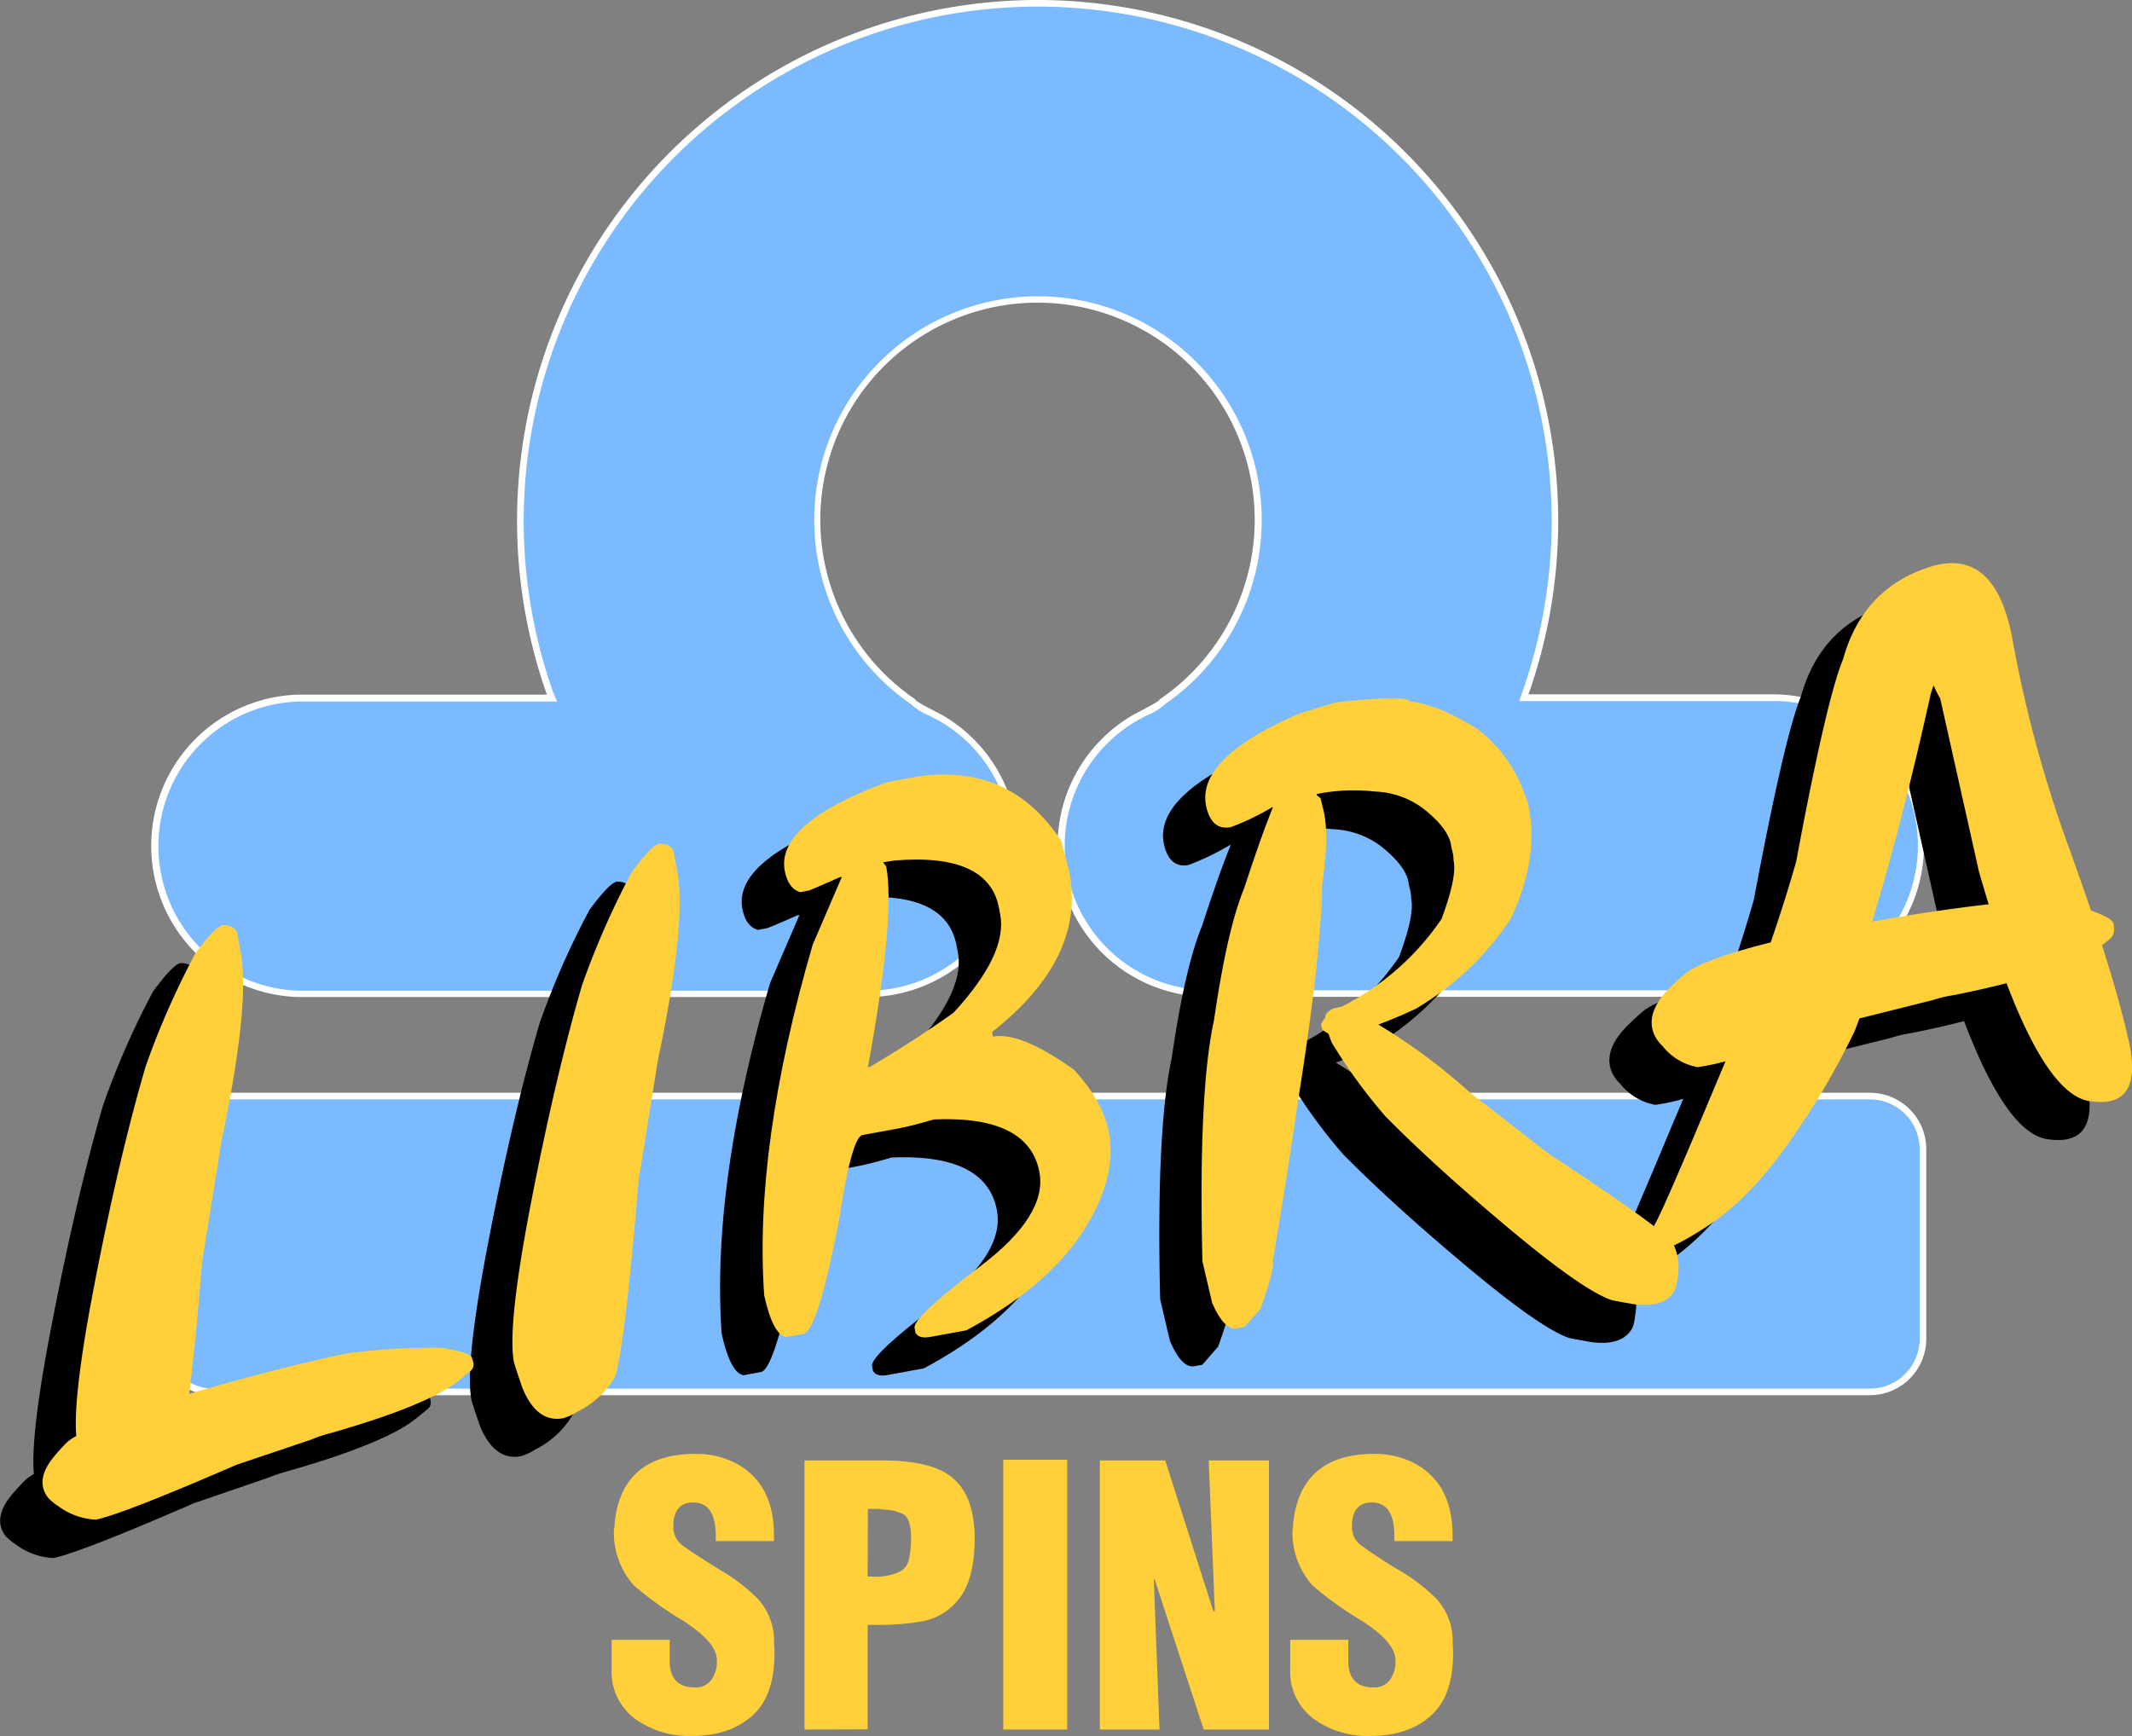
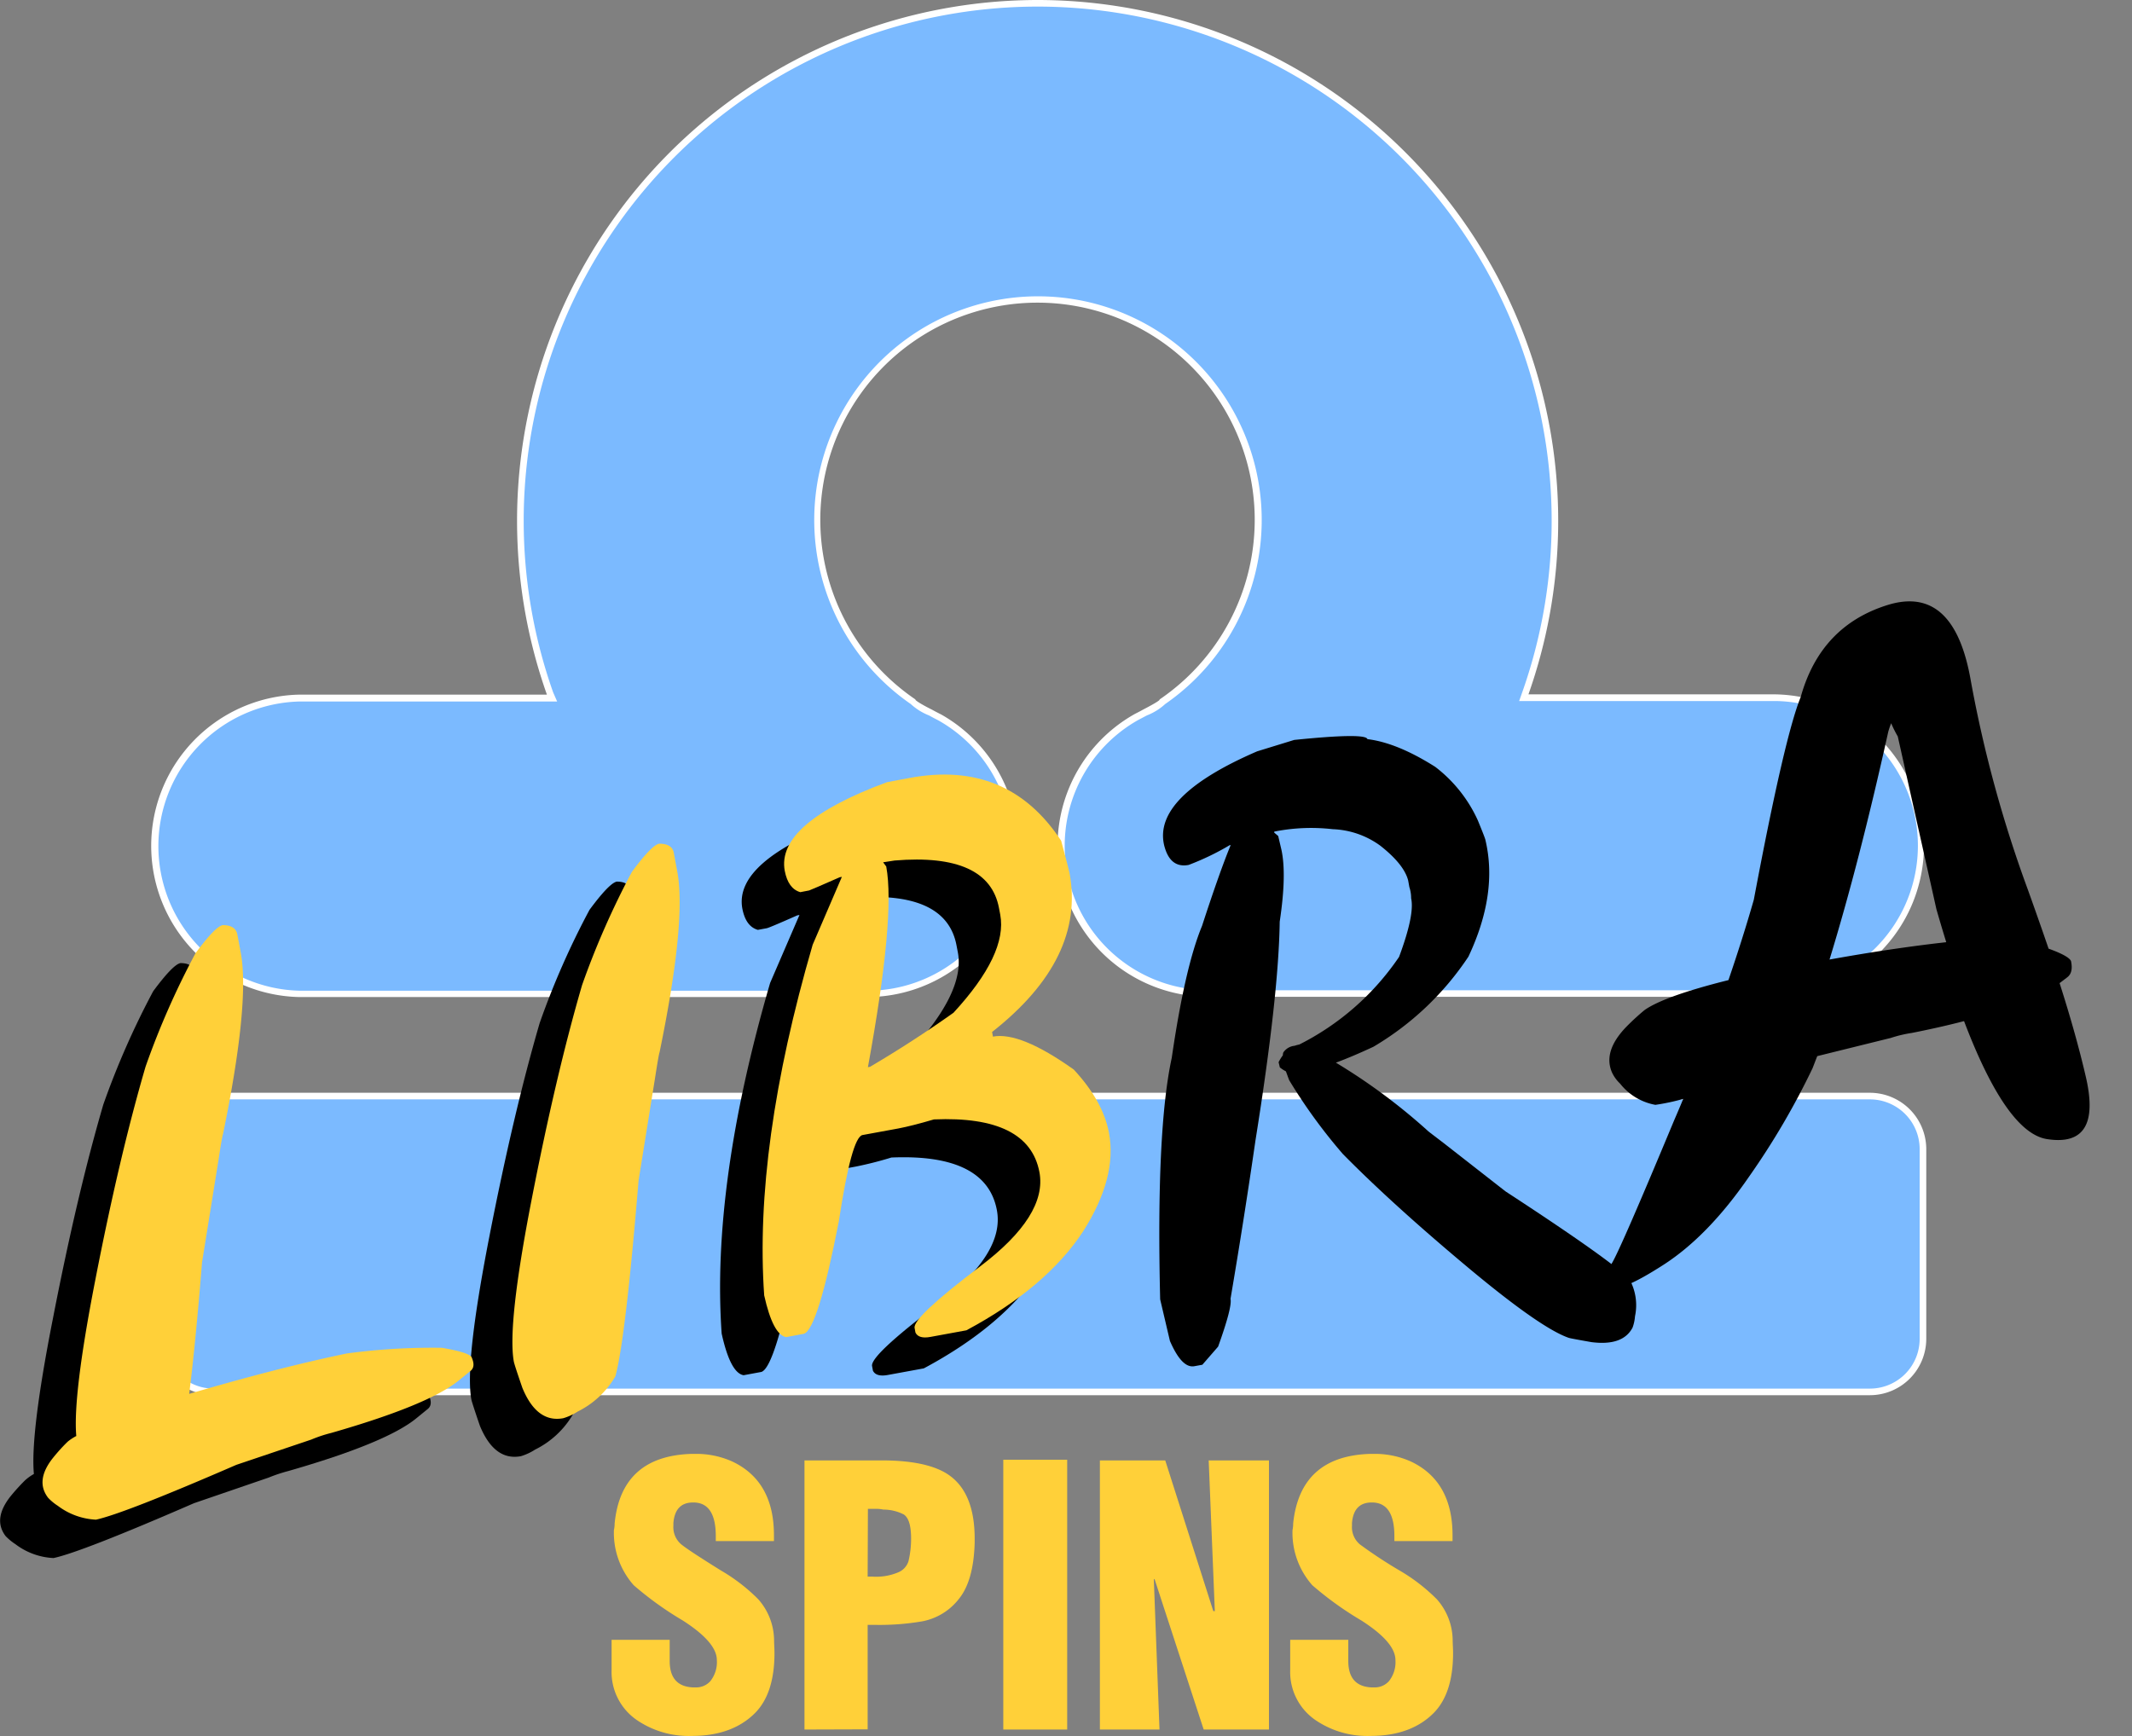
<svg xmlns="http://www.w3.org/2000/svg" viewBox="0 0 323.32 263.31">
  <rect x="0" y="0" width="323.32" height="263.31" fill="#808080" stroke="none" />
  <defs>
    <style>.cls-1{fill:#7bbaff;}.cls-2{fill:#fff;}.cls-3{fill:#ffd039;}</style>
  </defs>
  <g id="Layer_2" data-name="Layer 2">
    <g id="Layer_1-2" data-name="Layer 1">
      <rect class="cls-1" x="24.37" y="166.25" width="267.25" height="44.87" rx="8.04" />
      <path class="cls-2" d="M283.58,166.75a7.55,7.55,0,0,1,7.54,7.54v28.79a7.55,7.55,0,0,1-7.54,7.54H32.4a7.54,7.54,0,0,1-7.53-7.54V174.29a7.54,7.54,0,0,1,7.53-7.54H283.58m0-1H32.4a8.56,8.56,0,0,0-8.53,8.54v28.79a8.56,8.56,0,0,0,8.53,8.54H283.58a8.56,8.56,0,0,0,8.54-8.54V174.29a8.56,8.56,0,0,0-8.54-8.54Z" />
      <path class="cls-1" d="M183.33,150.73a22.41,22.41,0,0,1-11-42c.42-.21.86-.44,1.29-.68a8,8,0,0,0,2.62-1.62,33.44,33.44,0,1,0-37.86,0,7.81,7.81,0,0,0,2.68,1.67c.44.25.92.5,1.41.74a22.41,22.41,0,0,1-11.07,41.91h-86a22.44,22.44,0,0,1,0-44.87H83.65l-.24-.66a78.47,78.47,0,1,1,147.91,0l-.24.66h38.29a22.44,22.44,0,0,1,0,44.87Z" />
      <path class="cls-2" d="M157.37,1a78,78,0,0,1,73.48,104l-.47,1.33h39a21.94,21.94,0,0,1,0,43.87h-86a21.91,21.91,0,0,1-10.76-41l1.31-.69a8.9,8.9,0,0,0,2.78-1.73,33.93,33.93,0,1,0-38.6,0,9,9,0,0,0,2.79,1.74c.46.26.94.51,1.41.75a21.91,21.91,0,0,1-10.82,41h-86a21.94,21.94,0,0,1,0-43.87h39L83.88,105A78,78,0,0,1,157.37,1m0-1A79,79,0,0,0,82.94,105.36H45.39a22.94,22.94,0,0,0,0,45.87h86.05a22.91,22.91,0,0,0,11.29-42.86c-.48-.24-.95-.48-1.41-.74-1-.48-2.68-1.43-2.48-1.53a32.94,32.94,0,1,1,37,0c.2.1-1.47,1-2.45,1.51-.42.23-.85.46-1.29.68a22.91,22.91,0,0,0,11.21,42.9h86a22.94,22.94,0,0,0,0-45.87H231.79A79,79,0,0,0,157.37,0Z" />
      <path d="M5.14,223.57Q4.58,217.5,8,200.12q3.69-19,7.67-32.59a123.65,123.65,0,0,1,7.56-17.18c2-2.71,3.4-4.14,4.14-4.27,1.3,0,2,.51,2.22,1.43l.53,2.84q1.36,7.58-2.7,27.39c-.09.22-.33,1.55-.7,4l-2.48,15.5q-1,12.45-2,19.94,13.62-4,23.91-6.14a97.5,97.5,0,0,1,14.37-.84c2.61.44,4.11.9,4.5,1.37.45,1,.4,1.69-.15,2.14l-1.73,1.41q-4.55,3.73-19.41,8a24.26,24.26,0,0,0-3,1L29.42,228q-17.07,7.42-21.3,8.32a10.35,10.35,0,0,1-5.79-2.11A8.52,8.52,0,0,1,.86,233q-2-2.61.76-6.07a30.41,30.41,0,0,1,2.19-2.41A7.27,7.27,0,0,1,5.14,223.57Z" />
      <path d="M90.4,184.81q-2,24.23-3.51,29.71a13.64,13.64,0,0,1-5.74,5.35,8.26,8.26,0,0,1-2.16,1q-4,.75-6.21-4.6c-.8-2.33-1.23-3.67-1.3-4q-1-5.53,2.69-24.5t7.67-32.59a121.94,121.94,0,0,1,7.56-17.18q3-4.06,4.14-4.28c1.3,0,2,.51,2.21,1.44l.54,2.83q1.36,7.57-2.71,27.39c-.09.22-.32,1.56-.7,4Z" />
      <path d="M131.49,123.71q14.91-2.79,23,9.54,1.16,4.37,1.26,4.86,2.43,13-11.75,24.14l.13.7q4.14-.78,12.26,5a19.75,19.75,0,0,1,5.35,9.6q1.26,6.77-3.94,15-5.59,8.52-17.7,15l-5.45,1c-1.19.22-1.95,0-2.27-.65l-.13-.7q-.3-1.59,9.93-9.33t9-14.3q-1.6-8.61-16-8a55.32,55.32,0,0,1-5.38,1.37l-5.45,1q-1.64.31-3.59,13.09-3.18,16.35-5.29,17.06l-2.7.5c-1.34-.23-2.45-2.33-3.33-6.32q-1.58-22.51,7.35-53.18l4.45-10.31-.33.06q-4.25,1.88-4.63,1.95l-1.35.25c-1.23-.35-2-1.42-2.35-3.21q-1.35-7.22,15.5-13.46Zm-4,12.8.47.63q1.42,7.58-2.78,30.44l.34-.06q6.43-3.78,12.64-8.19,8.22-8.91,7.1-14.87l-.2-1.05q-1.57-8.4-15.83-7.22Z" />
      <path d="M196.33,158.62a4.91,4.91,0,0,1,.71-.19,40,40,0,0,0,15.13-13.29q2.39-6.42,1.83-8.89a5.38,5.38,0,0,0-.27-1.7l-.18-1q-.62-2.44-4.23-5.28a13,13,0,0,0-7.21-2.5,28.5,28.5,0,0,0-8.58.31l-.29.06,0,.15.6.51.47,2q.85,3.75-.24,11Q193.91,151,190.39,173q-1.74,12-3.78,24,.28,1.23-1.88,7.25L182.34,207l-1.2.22c-1.26.24-2.49-1-3.72-3.83l-1.48-6.31q-.62-25.68,1.76-36.64,2-13.76,4.59-20,2.66-8.17,4.34-12.25l-.14,0a39.45,39.45,0,0,1-6.23,3c-1.9.36-3.14-.65-3.72-3q-1.72-7.39,14.11-14.23l5.62-1.73c7.24-.74,10.95-.78,11.1-.12q4.5.54,10.28,4.2a21.27,21.27,0,0,1,6.46,8.11c.73,1.78,1.12,2.77,1.16,3q1.92,8.14-2.58,17.68a44.3,44.3,0,0,1-14.41,13.67q-3.17,1.48-5.69,2.41a90.21,90.21,0,0,1,13.86,10.27c.13.15,1,.79,2.46,1.91l9.41,7.35Q244.09,191,247.09,194a8.1,8.1,0,0,1,.86,5.65,6.36,6.36,0,0,1-.37,1.72q-1.47,2.81-6.23,2.2c-2-.35-3.13-.56-3.42-.64q-4.31-1.47-15.56-10.89t-18.72-17a81.69,81.69,0,0,1-8.14-11.19c-.2-.51-.37-1-.5-1.35a5.52,5.52,0,0,1-.92-.6l-.19-.79a6.87,6.87,0,0,1,.65-1.05,1.11,1.11,0,0,1,.07-.43A2.33,2.33,0,0,1,196.33,158.62Z" />
      <path d="M312.34,149.12c1.69,5.27,3,10,3.93,14q2.63,11-5.87,9.65-6.13-1-12.55-17.89-3.57.93-7.9,1.79a19.34,19.34,0,0,0-3.2.76l-11.16,2.76c-.25.63-.48,1.24-.71,1.83a114.34,114.34,0,0,1-9.64,16.46q-6.19,9-13,13.38t-8,3.25c-.78-.74-.7-1.94.26-3.6s4.09-8.87,9.41-21.64c.47-1.08.92-2.14,1.35-3.19a32.51,32.51,0,0,1-4.22.9,8.79,8.79,0,0,1-5.35-3.22,5.61,5.61,0,0,1-1.2-1.63q-1.46-3.22,2.09-6.93a35.91,35.91,0,0,1,2.81-2.59q3-2.12,12.73-4.55,2.22-6.49,3.85-12.2,4.65-24.72,7.11-30.74,3-10.76,13.13-13.94t12.67,11.5A190.29,190.29,0,0,0,307.55,135q1.68,4.68,3.12,8.89c2,.72,3.16,1.35,3.4,1.88.25,1.19.06,2-.59,2.48Zm-17.19-6.21q-.75-2.43-1.49-5L287.8,111.7a16.68,16.68,0,0,1-1-2,11.43,11.43,0,0,0-.45,1.32q-4.38,19.77-8.9,34.52Q287,143.82,295.15,142.91Z" />
      <path class="cls-3" d="M11.57,217.81q-.54-6.08,2.84-23.45,3.69-19,7.67-32.59a122.42,122.42,0,0,1,7.56-17.17q3-4.07,4.14-4.28,1.95,0,2.22,1.44l.53,2.84q1.36,7.56-2.7,27.38c-.09.22-.33,1.55-.7,4l-2.49,15.5q-1,12.45-1.95,19.94,13.62-4,23.91-6.13A97.27,97.27,0,0,1,67,204.43q3.91.66,4.5,1.38c.45,1,.4,1.69-.15,2.13l-1.73,1.41q-4.55,3.74-19.41,8a20.75,20.75,0,0,0-3,1l-11.36,3.83q-17.07,7.41-21.3,8.32a10.43,10.43,0,0,1-5.79-2.11,7.69,7.69,0,0,1-1.47-1.22q-2-2.61.76-6.06a27.5,27.5,0,0,1,2.19-2.42A7.52,7.52,0,0,1,11.57,217.81Z" />
      <path class="cls-3" d="M96.84,179.06q-2,24.21-3.52,29.7a13.56,13.56,0,0,1-5.73,5.35,8.28,8.28,0,0,1-2.17,1q-4,.75-6.2-4.6c-.8-2.32-1.24-3.67-1.3-4q-1-5.53,2.69-24.5t7.66-32.59a124.88,124.88,0,0,1,7.56-17.18q3-4.06,4.14-4.27,2,0,2.22,1.44l.53,2.83q1.38,7.57-2.7,27.39c-.09.22-.32,1.55-.7,4Z" />
      <path class="cls-3" d="M137.93,118q14.9-2.8,23,9.53,1.17,4.37,1.26,4.86,2.44,13-11.74,24.14l.13.7q4.14-.78,12.26,5,4.44,4.78,5.34,9.61,1.27,6.77-3.93,14.94-5.59,8.52-17.7,15l-5.45,1c-1.19.22-1.95,0-2.27-.66l-.13-.7q-.3-1.59,9.93-9.33t9-14.3q-1.62-8.61-16-8c-2.27.67-4.07,1.12-5.38,1.37l-5.45,1q-1.65.31-3.59,13.08-3.18,16.35-5.29,17.06l-2.7.51q-2-.35-3.33-6.33-1.58-22.51,7.35-53.18L127.67,133l-.33.06c-2.83,1.26-4.37,1.9-4.63,2l-1.35.26c-1.23-.36-2-1.43-2.35-3.22q-1.35-7.22,15.5-13.46Zm-4,12.79.47.64q1.41,7.56-2.78,30.44l.34-.07q6.42-3.78,12.64-8.19,8.2-8.9,7.09-14.87l-.19-1q-1.57-8.4-15.83-7.22Z" />
-       <path class="cls-3" d="M202.76,152.86a4.73,4.73,0,0,1,.72-.18,40.28,40.28,0,0,0,15.13-13.29c1.59-4.29,2.2-7.25,1.82-8.9a5.42,5.42,0,0,0-.27-1.7l-.17-.94q-.62-2.46-4.24-5.28a13,13,0,0,0-7.21-2.51,28.44,28.44,0,0,0-8.57.32l-.29.05,0,.15.59.51.48,2q.85,3.75-.24,11-.19,11.22-3.71,33.19-1.74,12-3.78,24c.19.83-.44,3.24-1.88,7.26l-2.39,2.71-1.21.23q-1.87.34-3.71-3.84l-1.48-6.31q-.63-25.68,1.76-36.63,2-13.77,4.58-20,2.67-8.17,4.35-12.24l-.15,0a39,39,0,0,1-6.23,3c-1.9.36-3.13-.64-3.71-3q-1.74-7.4,14.1-14.23l5.62-1.72q10.88-1.11,11.11-.13,4.5.56,10.27,4.2a21.33,21.33,0,0,1,6.46,8.11c.74,1.79,1.12,2.78,1.16,3q1.92,8.13-2.57,17.68A44.4,44.4,0,0,1,214.72,153q-3.16,1.47-5.69,2.4a90.7,90.7,0,0,1,13.86,10.28c.12.15.94.78,2.45,1.91l9.42,7.34q15.77,10.34,18.77,13.32a8.18,8.18,0,0,1,.86,5.66,6.36,6.36,0,0,1-.38,1.72c-1,1.86-3,2.6-6.22,2.19-2-.34-3.14-.56-3.42-.64q-4.32-1.46-15.57-10.88t-18.72-17a82.55,82.55,0,0,1-8.14-11.19c-.19-.51-.36-1-.5-1.35a5.46,5.46,0,0,1-.91-.6l-.2-.78a7.76,7.76,0,0,1,.65-1.05,1.24,1.24,0,0,1,.07-.43A2.35,2.35,0,0,1,202.76,152.86Z" />
-       <path class="cls-3" d="M318.77,143.36q2.53,7.92,3.94,14,2.61,11-5.88,9.65-6.12-1-12.54-17.88-3.57.92-7.9,1.79a19.63,19.63,0,0,0-3.2.75L282,154.47c-.25.63-.48,1.25-.7,1.84a115.23,115.23,0,0,1-9.64,16.45q-6.21,9-13,13.39t-8,3.25q-1.18-1.12.25-3.6t9.42-21.64l1.35-3.19a34.28,34.28,0,0,1-4.23.89,8.75,8.75,0,0,1-5.34-3.22A5.51,5.51,0,0,1,250.9,157q-1.46-3.22,2.1-6.93a35.52,35.52,0,0,1,2.8-2.58q3.06-2.12,12.73-4.55,2.22-6.49,3.85-12.21Q277,106,279.5,100q3-10.77,13.13-14t12.66,11.5a190.39,190.39,0,0,0,8.7,31.71c1.11,3.12,2.15,6.09,3.11,8.89,2,.72,3.17,1.35,3.4,1.89.26,1.19.06,2-.58,2.48Zm-17.18-6.2c-.51-1.62-1-3.3-1.49-5l-5.86-26.2a16,16,0,0,1-1-2,12.88,12.88,0,0,0-.45,1.32q-4.38,19.77-8.9,34.52Q293.47,138.07,301.59,137.16Z" />
      <path class="cls-3" d="M92.75,248.72h8.81v3.22q0,3.81,3.48,4h.44a2.88,2.88,0,0,0,2.23-.93,4.63,4.63,0,0,0,1-3.22q0-2.69-5.17-6a50.57,50.57,0,0,1-7.44-5.35,12,12,0,0,1-3-8.36,4.48,4.48,0,0,0,.11-1q1-10.25,11.7-10.56h.55a13.25,13.25,0,0,1,5.66,1.19q6.26,3,6.25,11.17v.87h-8.82V233q0-5.12-3.43-5.11c-1.8,0-2.82,1-3,3.11v.42a3.4,3.4,0,0,0,1.2,2.83c.87.7,2.87,2,6,3.95a27.25,27.25,0,0,1,5.68,4.38,9.51,9.51,0,0,1,2.39,6.15c0,.64.06,1.32.06,2,0,4.11-1,7.13-2.94,9.09q-3.47,3.48-9.58,3.48a13.94,13.94,0,0,1-8.4-2.44,8.84,8.84,0,0,1-3.78-7.57Z" />
      <path class="cls-3" d="M122,262.33V221.51h11.71c4.75,0,8.2.77,10.32,2.31q3.78,2.75,3.78,9.56V234q-.16,5.79-2.41,8.54a9.2,9.2,0,0,1-5.54,3.38,38.33,38.33,0,0,1-6.92.54h-1.36v15.84Zm9.58-23.19h.81a8.55,8.55,0,0,0,3.82-.65,2.71,2.71,0,0,0,1.56-1.68,15,15,0,0,0,.4-3.38c0-1.92-.32-3.16-1.09-3.71a6.78,6.78,0,0,0-3.11-.75,5.63,5.63,0,0,0-1.35-.11h-1Z" />
      <path class="cls-3" d="M152.15,262.33V221.41h9.69v40.92Z" />
      <path class="cls-3" d="M166.8,262.33V221.51h9.91L184,244.37h.23l-.93-22.86h9.14v40.82h-9.9l-7.46-22.85-.1.1.86,22.75Z" />
      <path class="cls-3" d="M195.66,248.72h8.81v3.22q0,3.81,3.48,4h.44a2.88,2.88,0,0,0,2.23-.93,4.63,4.63,0,0,0,1-3.22q0-2.69-5.17-6a50.57,50.57,0,0,1-7.44-5.35,12,12,0,0,1-3-8.36,4.53,4.53,0,0,0,.1-1q1.06-10.25,11.71-10.56h.55a13.25,13.25,0,0,1,5.66,1.19q6.25,3,6.25,11.17v.87h-8.82V233q0-5.12-3.43-5.11c-1.8,0-2.82,1-3,3.11v.42a3.4,3.4,0,0,0,1.2,2.83,70.36,70.36,0,0,0,6,3.95,27.52,27.52,0,0,1,5.68,4.38,9.51,9.51,0,0,1,2.39,6.15c0,.64.06,1.32.06,2,0,4.11-1,7.13-2.94,9.09q-3.46,3.48-9.58,3.48a13.94,13.94,0,0,1-8.4-2.44,8.84,8.84,0,0,1-3.78-7.57Z" />
    </g>
  </g>
</svg>